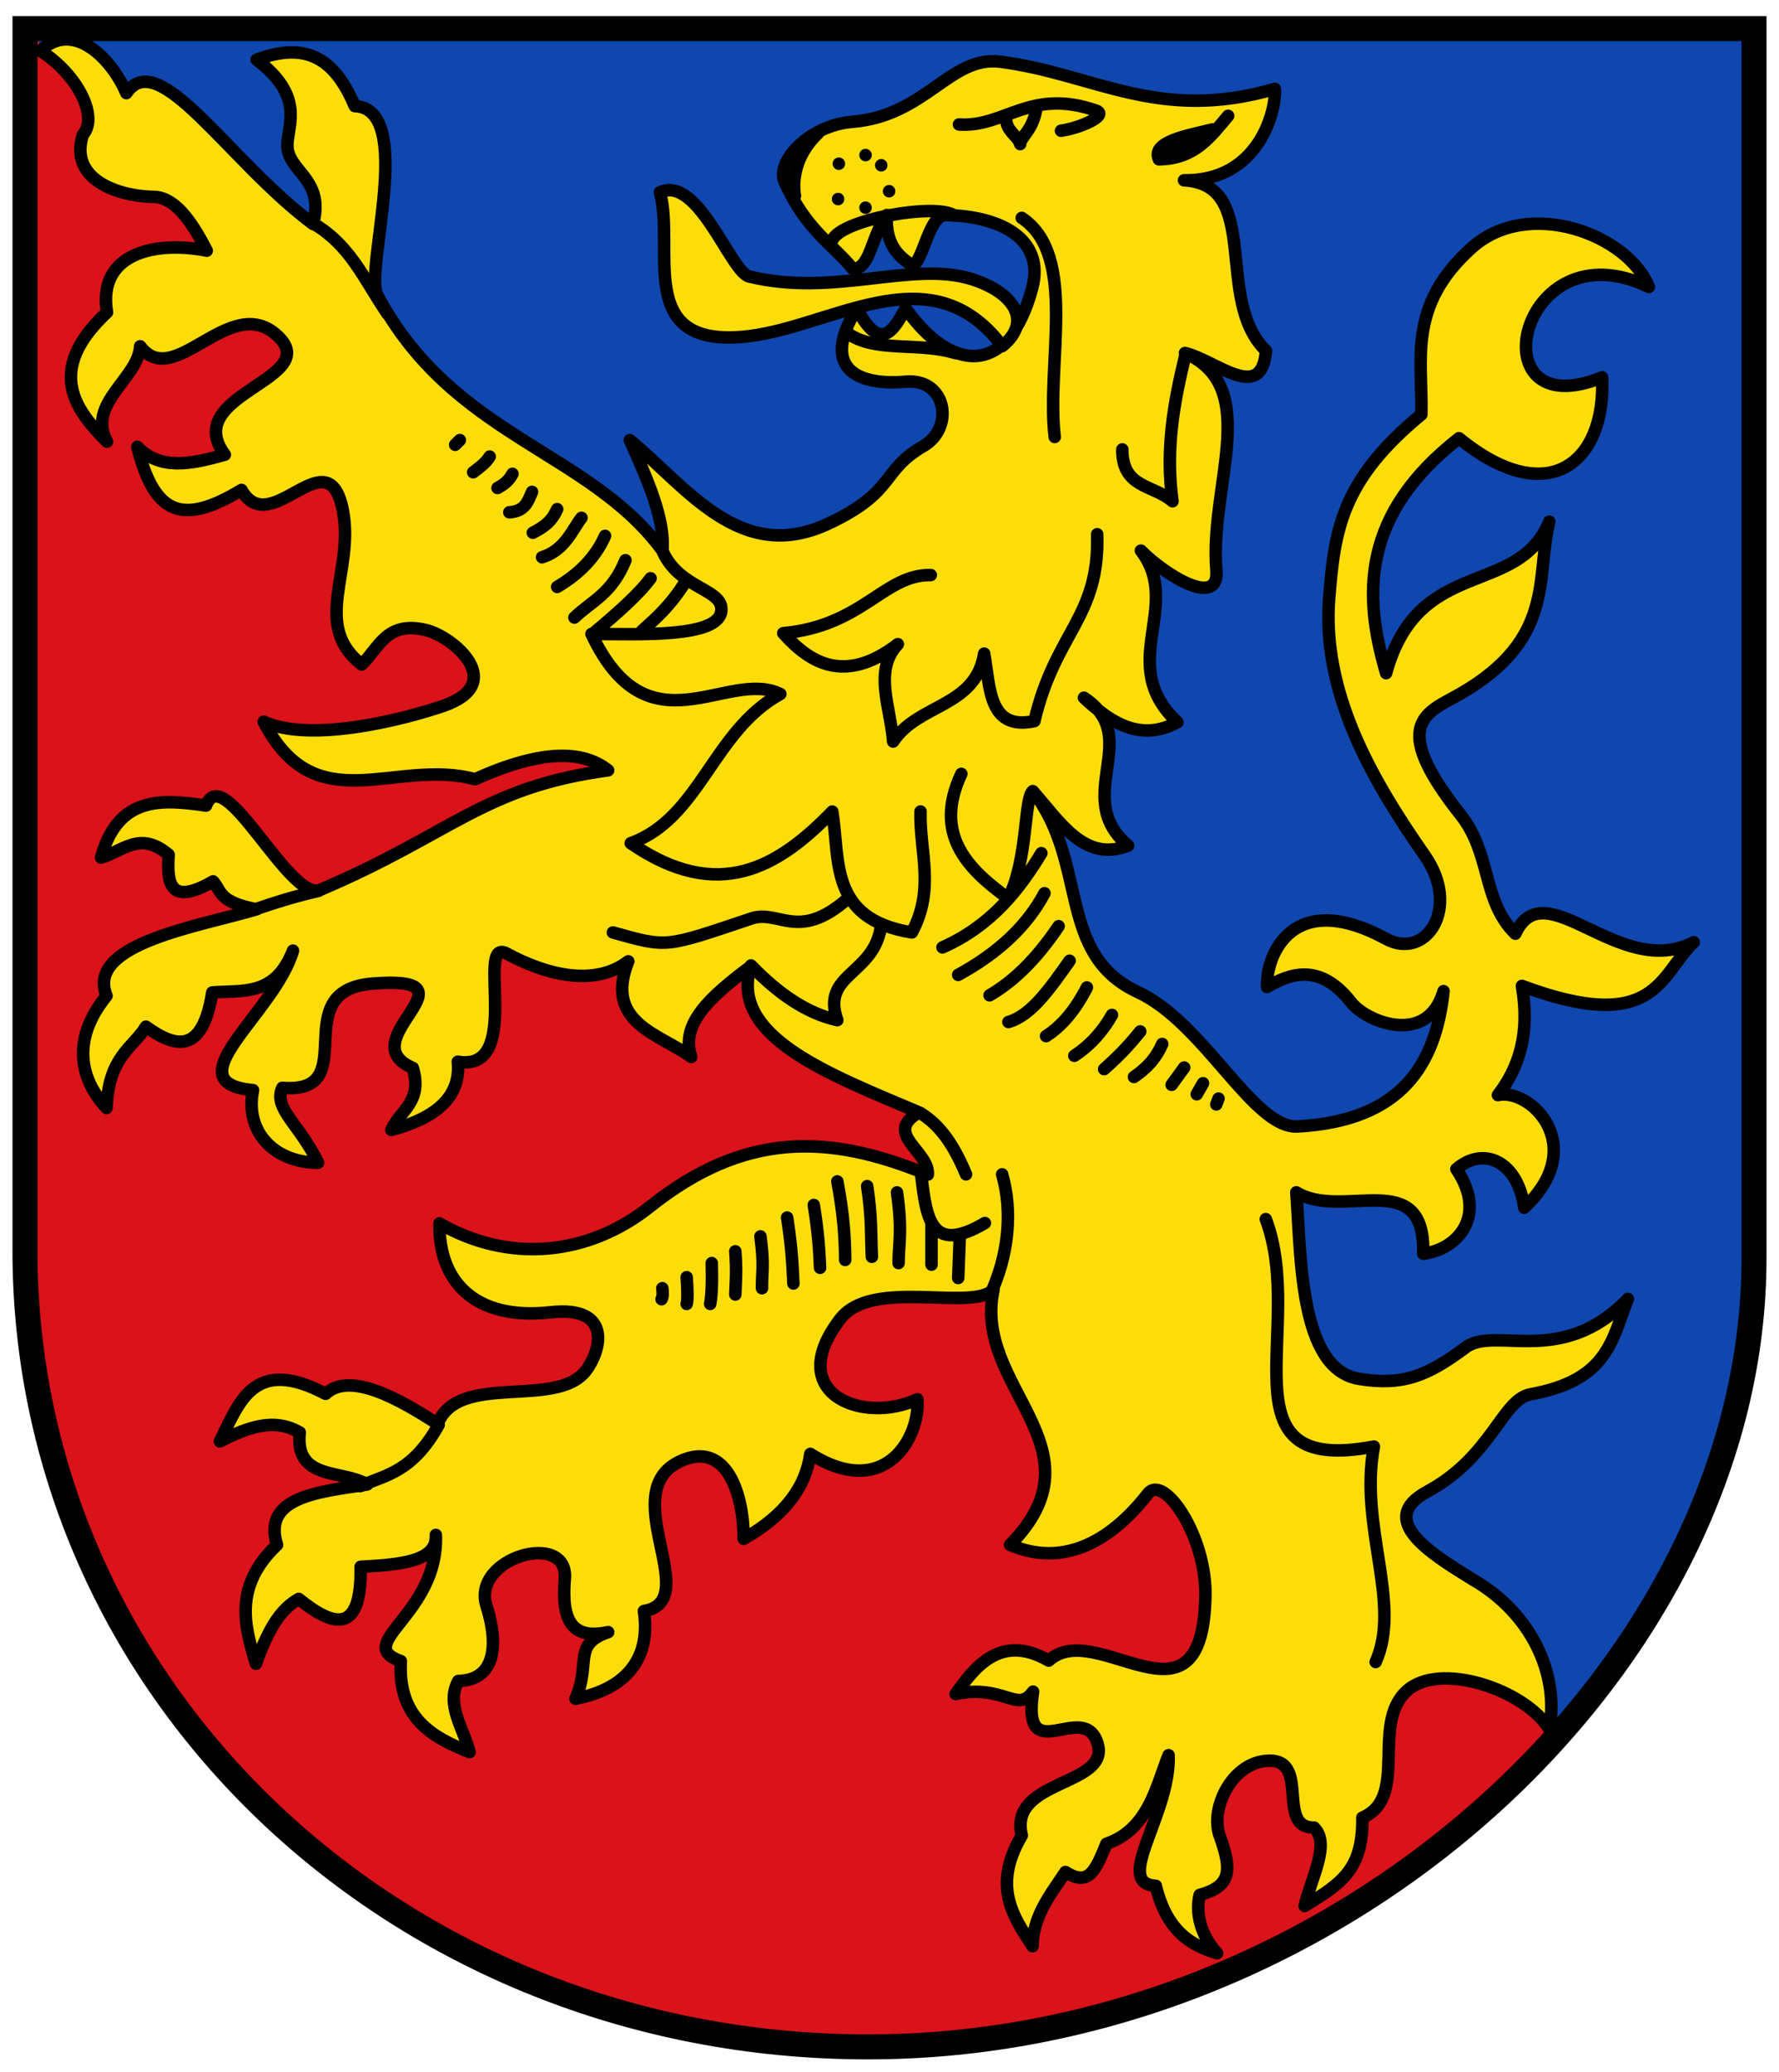
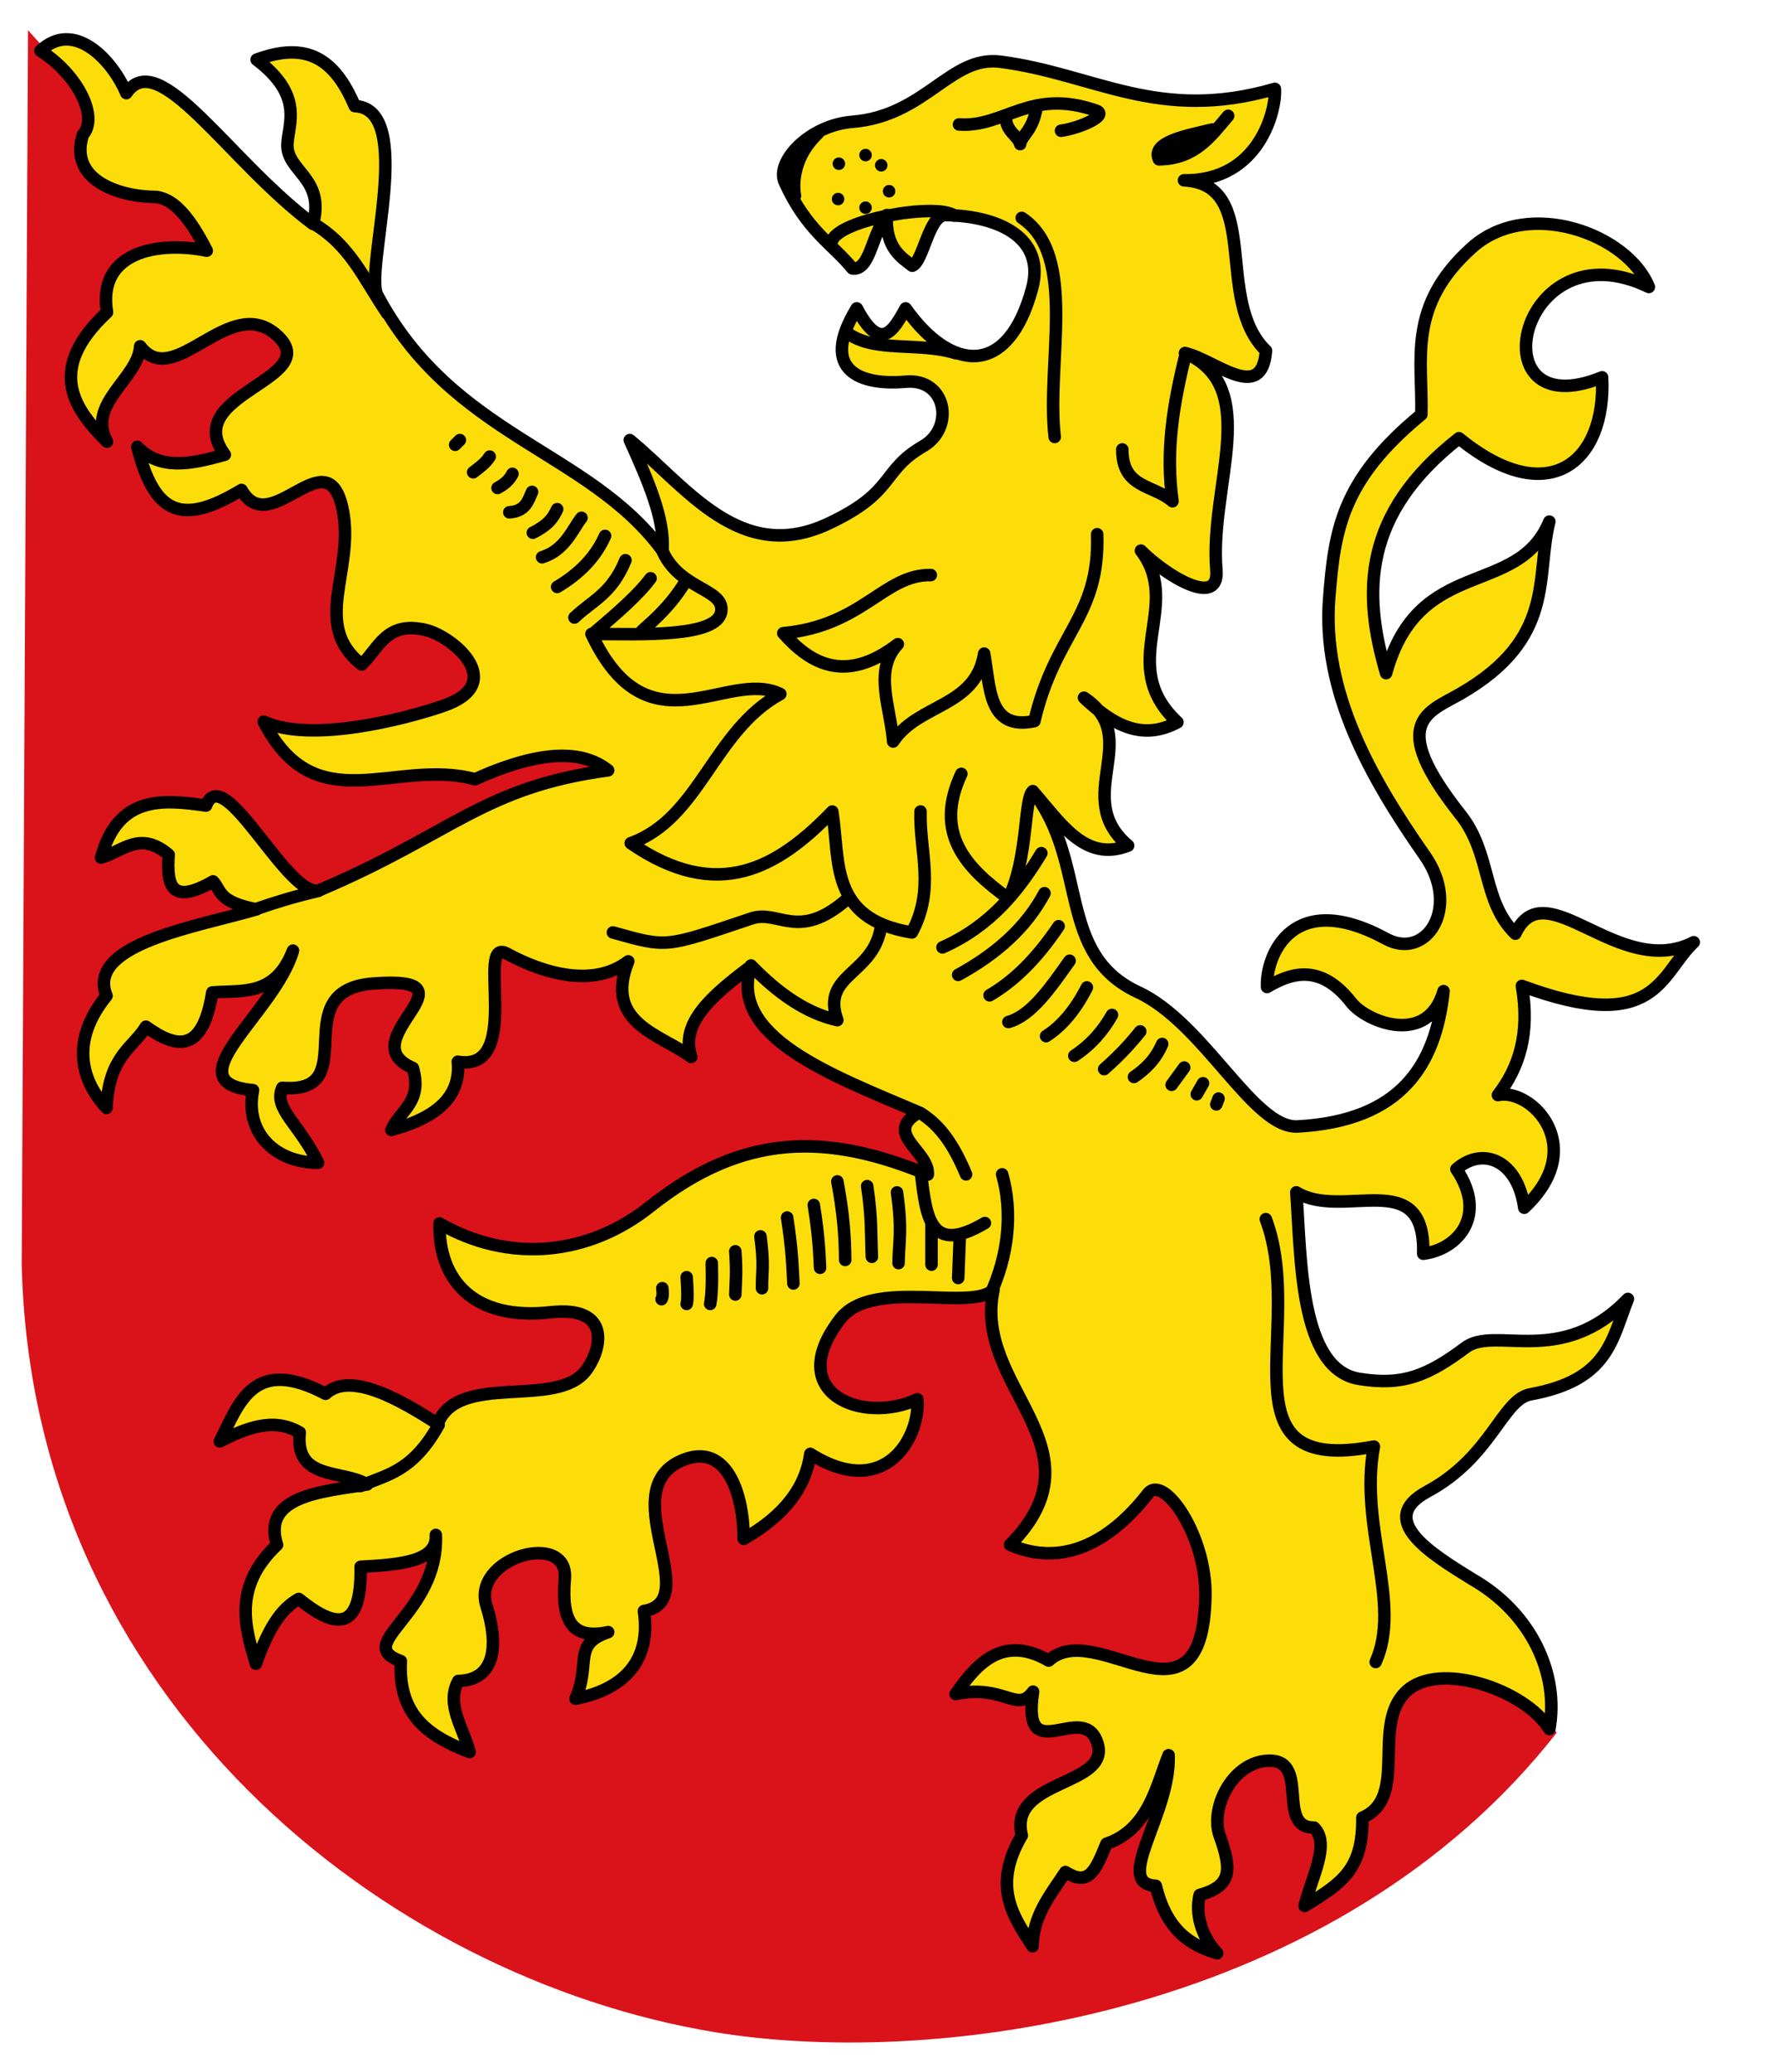
<svg xmlns="http://www.w3.org/2000/svg" height="497" width="427" version="1.1">
  <defs />
  <g transform="translate(0,25)">
-     <path d="M5.651,6.496,373.72,415.63c29.018-35.007,46.395-70.903,48.222-120.55l-1.51-287.83z" transform="translate(0,-25)" fill="#0f47af" />
    <path d="M373.66,390.63,6.721-17.751s-0.985,193.72-1.507,296.11c2.433,104.18,87.266,171.05,166.32,184.11,54.665,9.031,149.48-4.654,202.13-71.846z" fill="#da121a" />
    <path stroke-linejoin="round" d="m205.65,73.974c5.772,10.919,8.88,5.141,11.721,0,10.798,15.28,24.58,16.729,30.368-4.795,3.148-11.704-7.292-17.351-20.778-17.582-4.042-0.069-5.328,11.143-7.992,12.157-2.539-1.961-6.497-4.231-6.127-12.157-3.674,4.87-4.015,13.402-8.258,12.787-4.785-5.877-11.004-9.079-16.269-20.752-2.146-4.758,5.781-13.568,16.269-14.412,17.615-1.417,23.52-15.964,35.54-14.412,22.619,2.921,37.774,14.675,65.871,6.511,0.392,4.848-3.628,22.192-21.806,21.935,18.87,0.994,7.03,28.652,19.675,40.868-0.973,12.774-12.132,2.264-19.439,0.56,18.632,8.142,5.822,31.878,7.535,52.029,0.807,9.49-12.536,1.041-18.114-4.628,10.25,13.412-6.17,27.209,8.772,41.169-8.686,4.668-15.745,0.389-22.441-5.887,14.459,9.565-3.169,23.877,10.602,35.475-10.412,4.094-16.243-5.554-22.818-12.97,13.403,17.181,5.508,38.982,25.197,48.133,15.932,7.405,27.677,32.79,38.295,32.214,24.903-1.351,33.146-14.83,35.034-32.462-3.848,13.274-18.483,7.43-22.183,2.691-7.705-9.87-15.066-6.662-20.192-3.692-0.302-7.56,6.081-23.742,28.587-11.538,9.607,5.21,18.037-7.465,9.278-19.987-13.137-18.781-24.721-39.388-22.936-61.802,1.271-15.97,2.794-28.136,22.118-44,0.362-13.103-3.503-26.01,12.098-39.996,13.608-12.2,37.503-3.153,42.504,9.407-31.301-15.117-41.737,34.13-11.226,21.677,1.01,20.248-12.806,32.161-34.345,14.606-23.244,18.185-23.115,37.176-17.49,56.356,7.743-28.282,31.578-17.94,39.178-36.358-3.362,13.142,1.729,28.009-21.376,41.309-7.751,4.462-17.562,6.785,0.065,29.017,7.467,9.418,5.12,20.687,13.152,28.523,7.152-15.42,24.859,11.297,42.816,2.055-8.089,7.578-8.884,22.52-41.245,10.473,1.995,11.528-0.74,19.678-5.758,26.198,7.941-1.782,21.973,12.374,6.318,27.016-1.502-11.14-9.763-14.926-16.284-9.267,7.602,11.254,0.191,19.33-7.965,20.299,0.568-21.253-19.253-7.87-30.46-14.724,1.164,15.649,0.714,42.422,15.112,44.753,10.454,1.693,16.418-0.743,25.498-7.524,7.15-5.339,22.937,5.01,38.984-11.656-3.908,9.804-4.663,19.473-23.367,22.872-6.83,1.241-9.302,14.978-24.766,23.324-12.486,6.738,0.867,14.925,10.914,21.117,14.038,8.067,20.766,22.668,18.367,35.852-5.866-9.47-26.516-16.443-34.362-9.019-8.531,8.072,0.729,25.489-10.526,30.277,0.18,12.335-4.883,15.742-13.852,21.182,1.554-6.658,6.272-14.861,2.26-18.803-9.456,0.086-0.404-17.177-11.721-15.983-8.218,0.867-13.253,11.539-10.932,17.955,3.063,8.471,2.713,12.095-4.803,14.195-1.043,4.284,0.218,9.698,4.198,13.982-6.481-1.948-12.134-5.476-14.724-16.177-10.38-0.536,3.626-17.22,3.067-31.331-2.91,7.208-4.786,17.806-14.918,21.246-2.62,6.422-4.217,10.352-9.838,6.77-3.869,5.822-7.736,10.515-7.9,17.802-4.466-6.922-9.848-14.233-2.572-26.574-3.354-13.589,21.362-11.714,18.179-22.065-3.291-10.7-18.354,6.632-15.477-12.421-3.856,5.306-6.851-1.846-18.601,0.558,4.191-5.708,10.428-14.873,22.358-8.006,11.486-10.545,36.946,19.382,37.607-15.477,0.275-14.488-10.015-29.408-13.788-24.572-9.57,12.265-20.967,17.515-33.097,12.281,23.062-23.382-9.137-37.716-3.95-61.243-5.197,5.408-29.088-2.916-36.8,7.048-13.741,17.754,5.216,25.45,18.503,19.279,0.705,9.041-7.691,24.447-25.703,13.099-1.057,7.741-5.89,14.642-15.983,20.375-0.036-10.968-4.101-22.718-14.024-19.113-18.098,6.574,5.026,33.904-9.925,36.431,1.794,12.219-5.162,18.866-16.425,21.042,3.779-8.44-0.835-13.047,7.847-15.983-8.529,1.809-11.283-2.466-10.408-12.787,0.992-11.706-22.515-5.132-18.803,6.523,2.856,8.966,2.378,17.782-6.77,17.985-3.081,5.683,1.284,11.366,2.702,17.049-9.168-3.6-17.223-8.315-16.489-21.817-11.819-4.173,9.192-11.172,8.395-30.266,0.427,6.413-8.639,7.131-18.05,7.642,0.276,15.927-6.139,14.755-14.853,7.706-3.253,1.901-6.57,5.023-10.279,15.553-2.413-8.224-5.801-18.25,5.069-28.523-3.646-11.591,10.209-12.715,21.634-14.476-5.879-3.611-17.422-0.849-16.177-12.475-6.393-3.723-12.787-1.057-19.18,2.131,4.679-9.329,8.089-20.512,25.379-11.409,5.952-5.5,17.932,1.442,26.897,7.211,4.948-12.594,28.547-3.448,35.605-12.798,3.803-5.038,6.248-15.608-8.524-13.97-18.33,2.031-26.891-7.577-26.639-21.311,16.837,9.703,35.875,7.643,50.511-4.015,22.633-18.027,42.867-17.536,66.7-7.706,0.388-5.691-10.893-9.824-2.131-14.918-21.119-8.976-45.73-18.089-40.362-35.034-9.683,7.247-16.987,13.741-14.294,21.741-7.268-5.424-21.088-8.052-15.112-22.936-8.364,6.37-20.231,2.983-29.2-1.884-7.71-4.122,4.241,28.609-11.721,25.961,0.7,7.304-3.598,13.07-15.941,16.36,2.04-4.698,7.57-6.604,5.156-14.864-15.525-6.601,17.245-22.3-9.59-20.246-21.371,1.636-1.87,26.599-21.753,25.014-2.207,4.991,4.163,8.72,8.589,17.974-10.475-0.029-17.635-7.417-15.607-17.415-19.627-1.821,5.271-18.451,9.59-33.474-4.34,11.111-12.165,9.442-19.374,10.031-2.328,14.652-8.609,13.488-15.919,8.212-3.154,5.139-8.944,7.055-9.461,19.492-5.833-6.254-8.972-15.854,0-26.886-5.051-12.458,21.968-16.6,35.981-20.752-9.248-1.827-8.32-4.373-10.408-6.705-10.433,6.001-11.107,0.469-10.656-6.393-6.946-5.914-11.118-0.731-16.231,0.689,4.047-14.779,14.447-14.054,25.197-12.475,4.255-11.105,20.074,23.327,27.457,20.192,31.568-13.404,39.1-24.624,69.056-28.652-6.048-4.814-15.875-5.093-31.956,2.131-19.19-5.17-38.22,10.47-50.716-13.799,11.301,5.147,33.423-0.487,43.01-3.756,15.761-5.374,2.516-16.647-4.079-18.233-9.53-2.291-11.337,4.456-15.413,8.277-12.185-9.564-1.661-22.35-4.521-36.993-3.55-18.173-17.35,7.468-24.325-4.886-14.203,8.57-20.869,6.053-25.003-10.343,5.399,5.607,12.6,4.275,20.999,1.884-10.912-14.656,24.176-18.081,12.518-28.639-11.418-10.341-24.655,13.544-32.839,2.637-0.412,7.699-12.957,13.724-7.953,22.882-7.253-7.265-15.175-16.892,0-31.03-2.411-14.588,12.315-17.125,23.937-14.788-4.011-7.873-7.756-12.294-12.033-12.878-9.537-0.047-21.119-4.309-17.685-14.95,3.762-4.192-1.106-14.314-10.203-20.128,8.039-7.566,17.238,2.157,20.623,10.166,7.791-11.495,24.455,16.23,44.818,31.396,2.944-11.132-6.452-12.602-6.157-19.18,0.217-4.861,4.013-11.613-7.394-20.246,11.675-4.307,18.598-0.617,23.56,11.139,14.696,0.632,2.247,39.386,5.404,45.335,18.104,34.117,50.652,37.128,68.443,61.296,0.639-7.536-3.566-17.01-7.836-26.51,13.703,11.304,26.517,29.9,47.547,20.09,16.413-7.657,12.59-12.682,22.909-18.647,7.564-4.372,5.59-16.333-4.262-15.451-10.388,0.93-21.005-2.382-11.721-17.582z" transform="translate(0,-25)" stroke="#000" stroke-linecap="round" stroke-miterlimit="4" stroke-dasharray="none" stroke-width="3" fill="#fcdd09" />
    <path stroke-linejoin="round" d="m74.804,28.371c9.3,5.361,12.289,13.219,18.171,21.857m160.18,29.595c-2.076-17.865,5.599-43.579-7.911-52.554m34.156-16.14c-0.984,0.004,14.599-5.847,11.211-4.99-5.254,1.33-14.4,2.801-12.444,7.082,8.631-0.109,12.354-5.398,16.616-10.439m-53.307,0.188c-0.214,3.499,2.875,4.506,3.391,6.593,0.234-2.063,3.039-3.088,3.956-8.853m-18.648,4.144c10.954,0.769,17.019-8.806,32.862-3.344,3.21,1.107-3.846,4.226-8.374,4.851m-63.85,15.596c-0.56-2.935-0.35-9.405,5.49-14.935m3.386,25.808c1.561-5.147,25.076-9.222,29.344-6.127m-27.878-3.956,0,0m6.593,2.072,0,0m5.651-3.956,0,0m-1.884-6.216,0,0m-3.767-2.449,0,0m-6.404,2.072,0,0m28.632,194.58c9.321-5.081,16.42-11.496,20.72-19.59m-13.18,24.49c5.525-3.208,11.051-8.351,16.576-16.576m-12.055,22.981c5.564-1.563,10.104-8.252,14.693-14.693m-5.651,18.083c3.761-2.405,7.039-6.26,9.795-11.679m31.067,28.053,0.533-1.397m-5.229-1.039,1.507-2.637m-7.535,0.377,3.014-4.144m-12.055,2.26c2.66-1.837,5.117-4.082,6.781-7.911m-13.939,6.028c4.495-3.986,6.606-6.529,8.665-9.042m-15.823,5.839c4.112-2.716,6.935-6.077,9.042-9.795m-40.687-16.199c11.506-5.138,18.202-13.483,23.734-22.604m80.244,194.02c6.316-14.128-4.029-32.459-0.426-51.68-37.402,7.151-16.137-28.501-25.945-54.558m-217.37,64.044c6.279-2.734,12.558-3.383,18.837-14.693m103.98-40.31c-0.246-5.32,0.027-9.329-1.13-16.953m-5.274,17.706c-0.038-5.099-0.353-10.752-1.884-18.837m-4.144,20.72c-0.201-3.967-0.333-7.695-1.507-15.069m-4.897,18.837c-0.226-4.306-0.316-8.137-1.507-15.823m-6.028,16.953c-0.054-3.893,0.569-5.418-0.377-12.432m-6.028,13.939c0.077-3.068,0.382-4.995,0-10.36m-6.028,12.62c0.376-2.025,0.504-5.277,0.377-9.795m-12.055,8.665c0.342-0.58,0.309-1.562,0.188-2.637m5.839,3.767c0.251-0.879,0.251-3.014,0-6.404m50.859-3.391c0.061-5.096,0.933-7.777-0.377-16.953m8.288,17.33,0-10.172m6.404,13.374,0.377-9.795m-9.23-14.693c1.216,10.044,2.209,19.007,15.258,11.302m-4.521-11.679c-3.642-8.774-7.284-12.374-10.925-14.693m16.576,43.889c4.566-9.635,5.6-20.188,3.014-29.197m-9.795-96.066c-6.662,14.256,1.095,22.575,11.306,29.883,4.771-9.796,3.702-23.82,5.836-25.739m-67.623,41.817c6.446,6.67,13.267,11.462,20.716,13.116-4.035-11.371,9.21-10.771,10.553-23.1m-149.94-3.59c4.374-1.507,8.498-2.825,14.881-4.332m70.637,9.983c13.291,3.721,12.389,3.643,33.259-3.353,6.561-2.199,11.159,5.585,22.874-4.559m-44.078-83.258c4.163,8.929,14.612,8.742,13.96,14.105-0.774,6.369-19.218,5.505-31.16,5.462,13.637,28.995,32.576,8.185,45.336,14.408-16.162,8.817-19.292,29.826-35.911,35.787,20.968,14.418,35.365,5.838,48.377-7.589,1.917,11.776-0.87,25.781,19.109,29.001,5.619-10.493,1.802-19.413,2.072-29.014m-66.87-43.324c3.453-3.108,6.907-6.128,10.36-11.679m-22.227,12.432c6.159-5.142,11.292-9.737,13.939-13.374m-46.903-32.022,1.13-1.13m3.202,7.723c1.445-1.13,2.99-2.159,3.956-3.767m1.884,7.535c1.378-0.76,2.696-1.639,3.579-3.391m14.881,34.471c4.202-4.041,8.948-5.634,12.244-13.751m-16.388,6.404c5.276-3.118,9.228-7.118,11.49-12.244m84.119-43.833c-8.742-2.74-19.558-0.028-25.975-4.851m-73.257,53.811c5.523-1.693,7.31-6.759,9.462-9.46m-11.679,3.579c4.066-2.046,4.971-3.85,5.839-5.651m-11.49,0.753c3.884-0.257,4.478-2.708,5.463-4.897m141.67-10.187c-0.009,9.359,7.378,8.384,12.055,12.432-1.687-12.015,0.159-23.174,3.079-34.99m-61.095,52.697c-11.176-0.221-16.325,12.187-35.413,13.939,6.094,6.816,14.504,12.586,27.501,2.637-5.941,6.303-1.732,15.184-1.13,23.357,5.991-9.145,19.778-8.147,21.85-21.097,1.46,8.214,1.011,18.528,12.055,16.199,5.023-21.407,15.697-24.788,15.069-44.831" stroke="#000" stroke-linecap="round" stroke-miterlimit="4" stroke-dasharray="none" stroke-width="3" fill="none" />
-     <path stroke-linejoin="round" d="m177.94,55.833c-25.593,2.014-15.849-21.259-19.547-34.706,9.194-4.205,16.97,19.099,21.411,20.192,20.481,5.041,39.186-3.888,53.538,0.669,9.841,3.124,14.653,10.035,7.212,16.043-17.441-23.198-41.62-3.851-62.614-2.199z" stroke="#000" stroke-linecap="round" stroke-miterlimit="4" stroke-dasharray="none" stroke-width="3" fill="#fcdd09" />
-     <path stroke-linejoin="miter" d="m6-18.14,415,0,0,295c0,97.018-97.859,188.06-210.57,189.13s-203.33-83.32-204.43-189.13z" stroke="#000" stroke-linecap="butt" stroke-miterlimit="4" stroke-dasharray="none" stroke-width="6" fill="none" />
+     <path stroke-linejoin="round" d="m177.94,55.833z" stroke="#000" stroke-linecap="round" stroke-miterlimit="4" stroke-dasharray="none" stroke-width="3" fill="#fcdd09" />
  </g>
</svg>